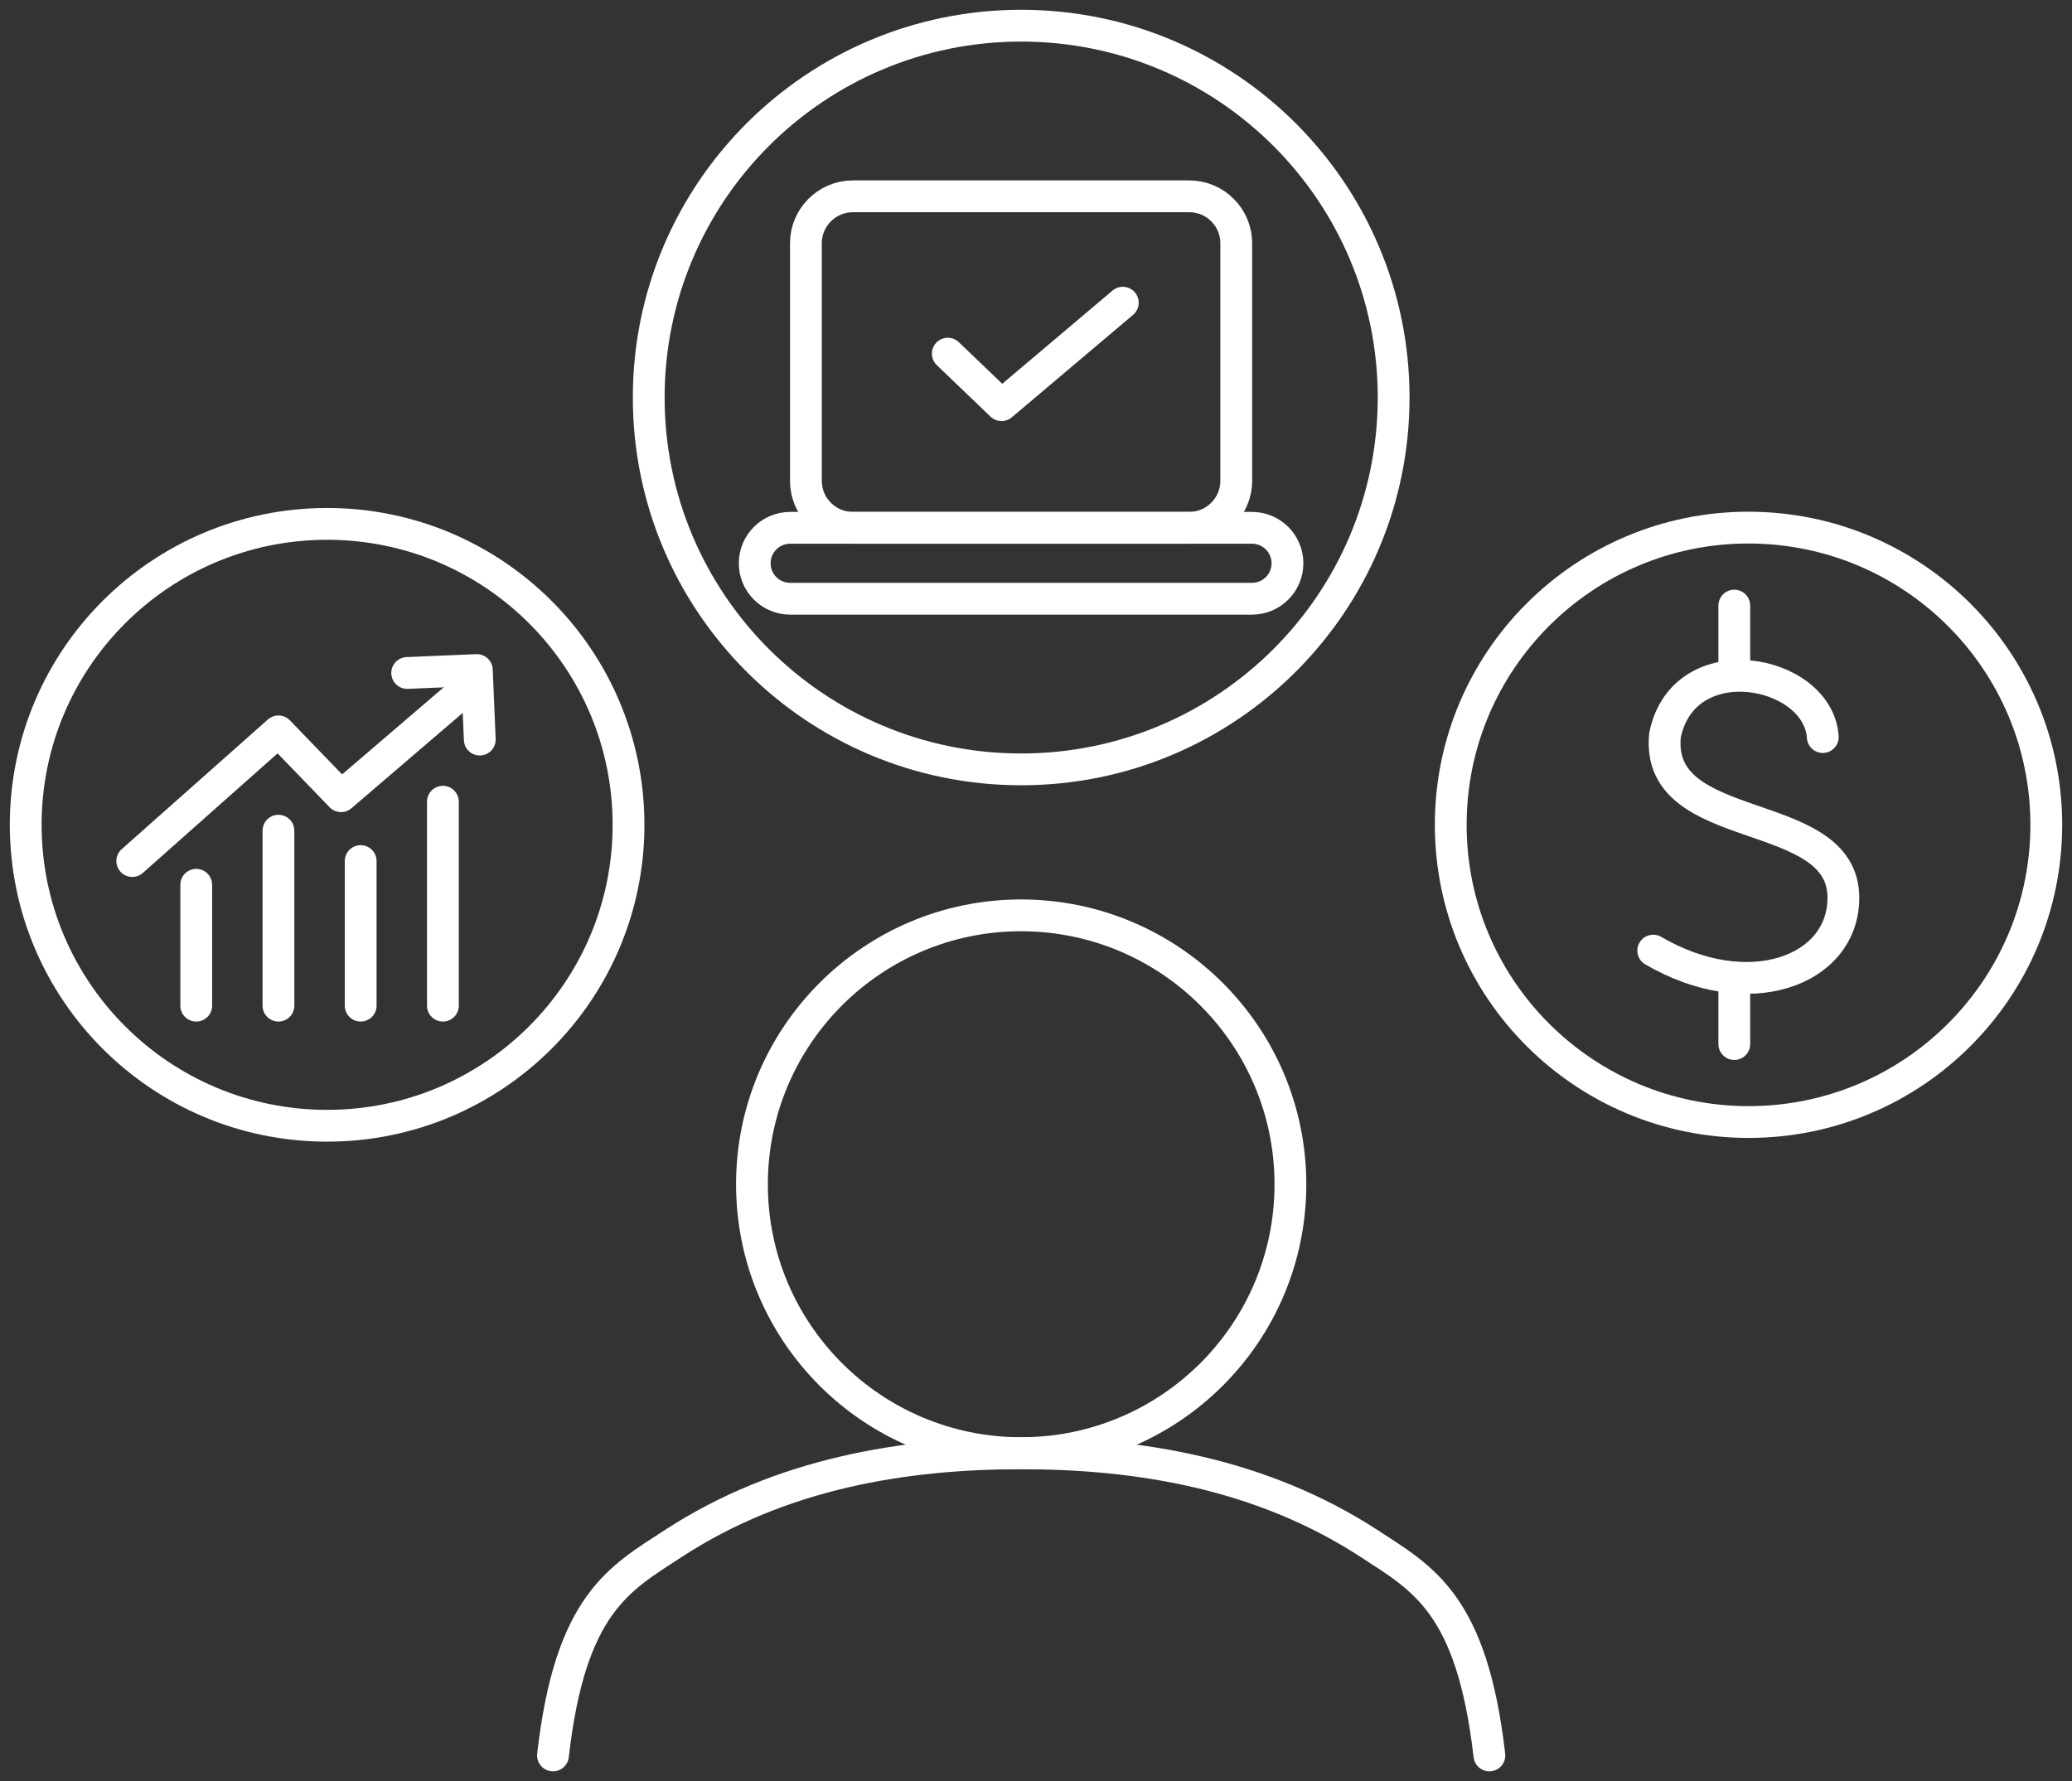
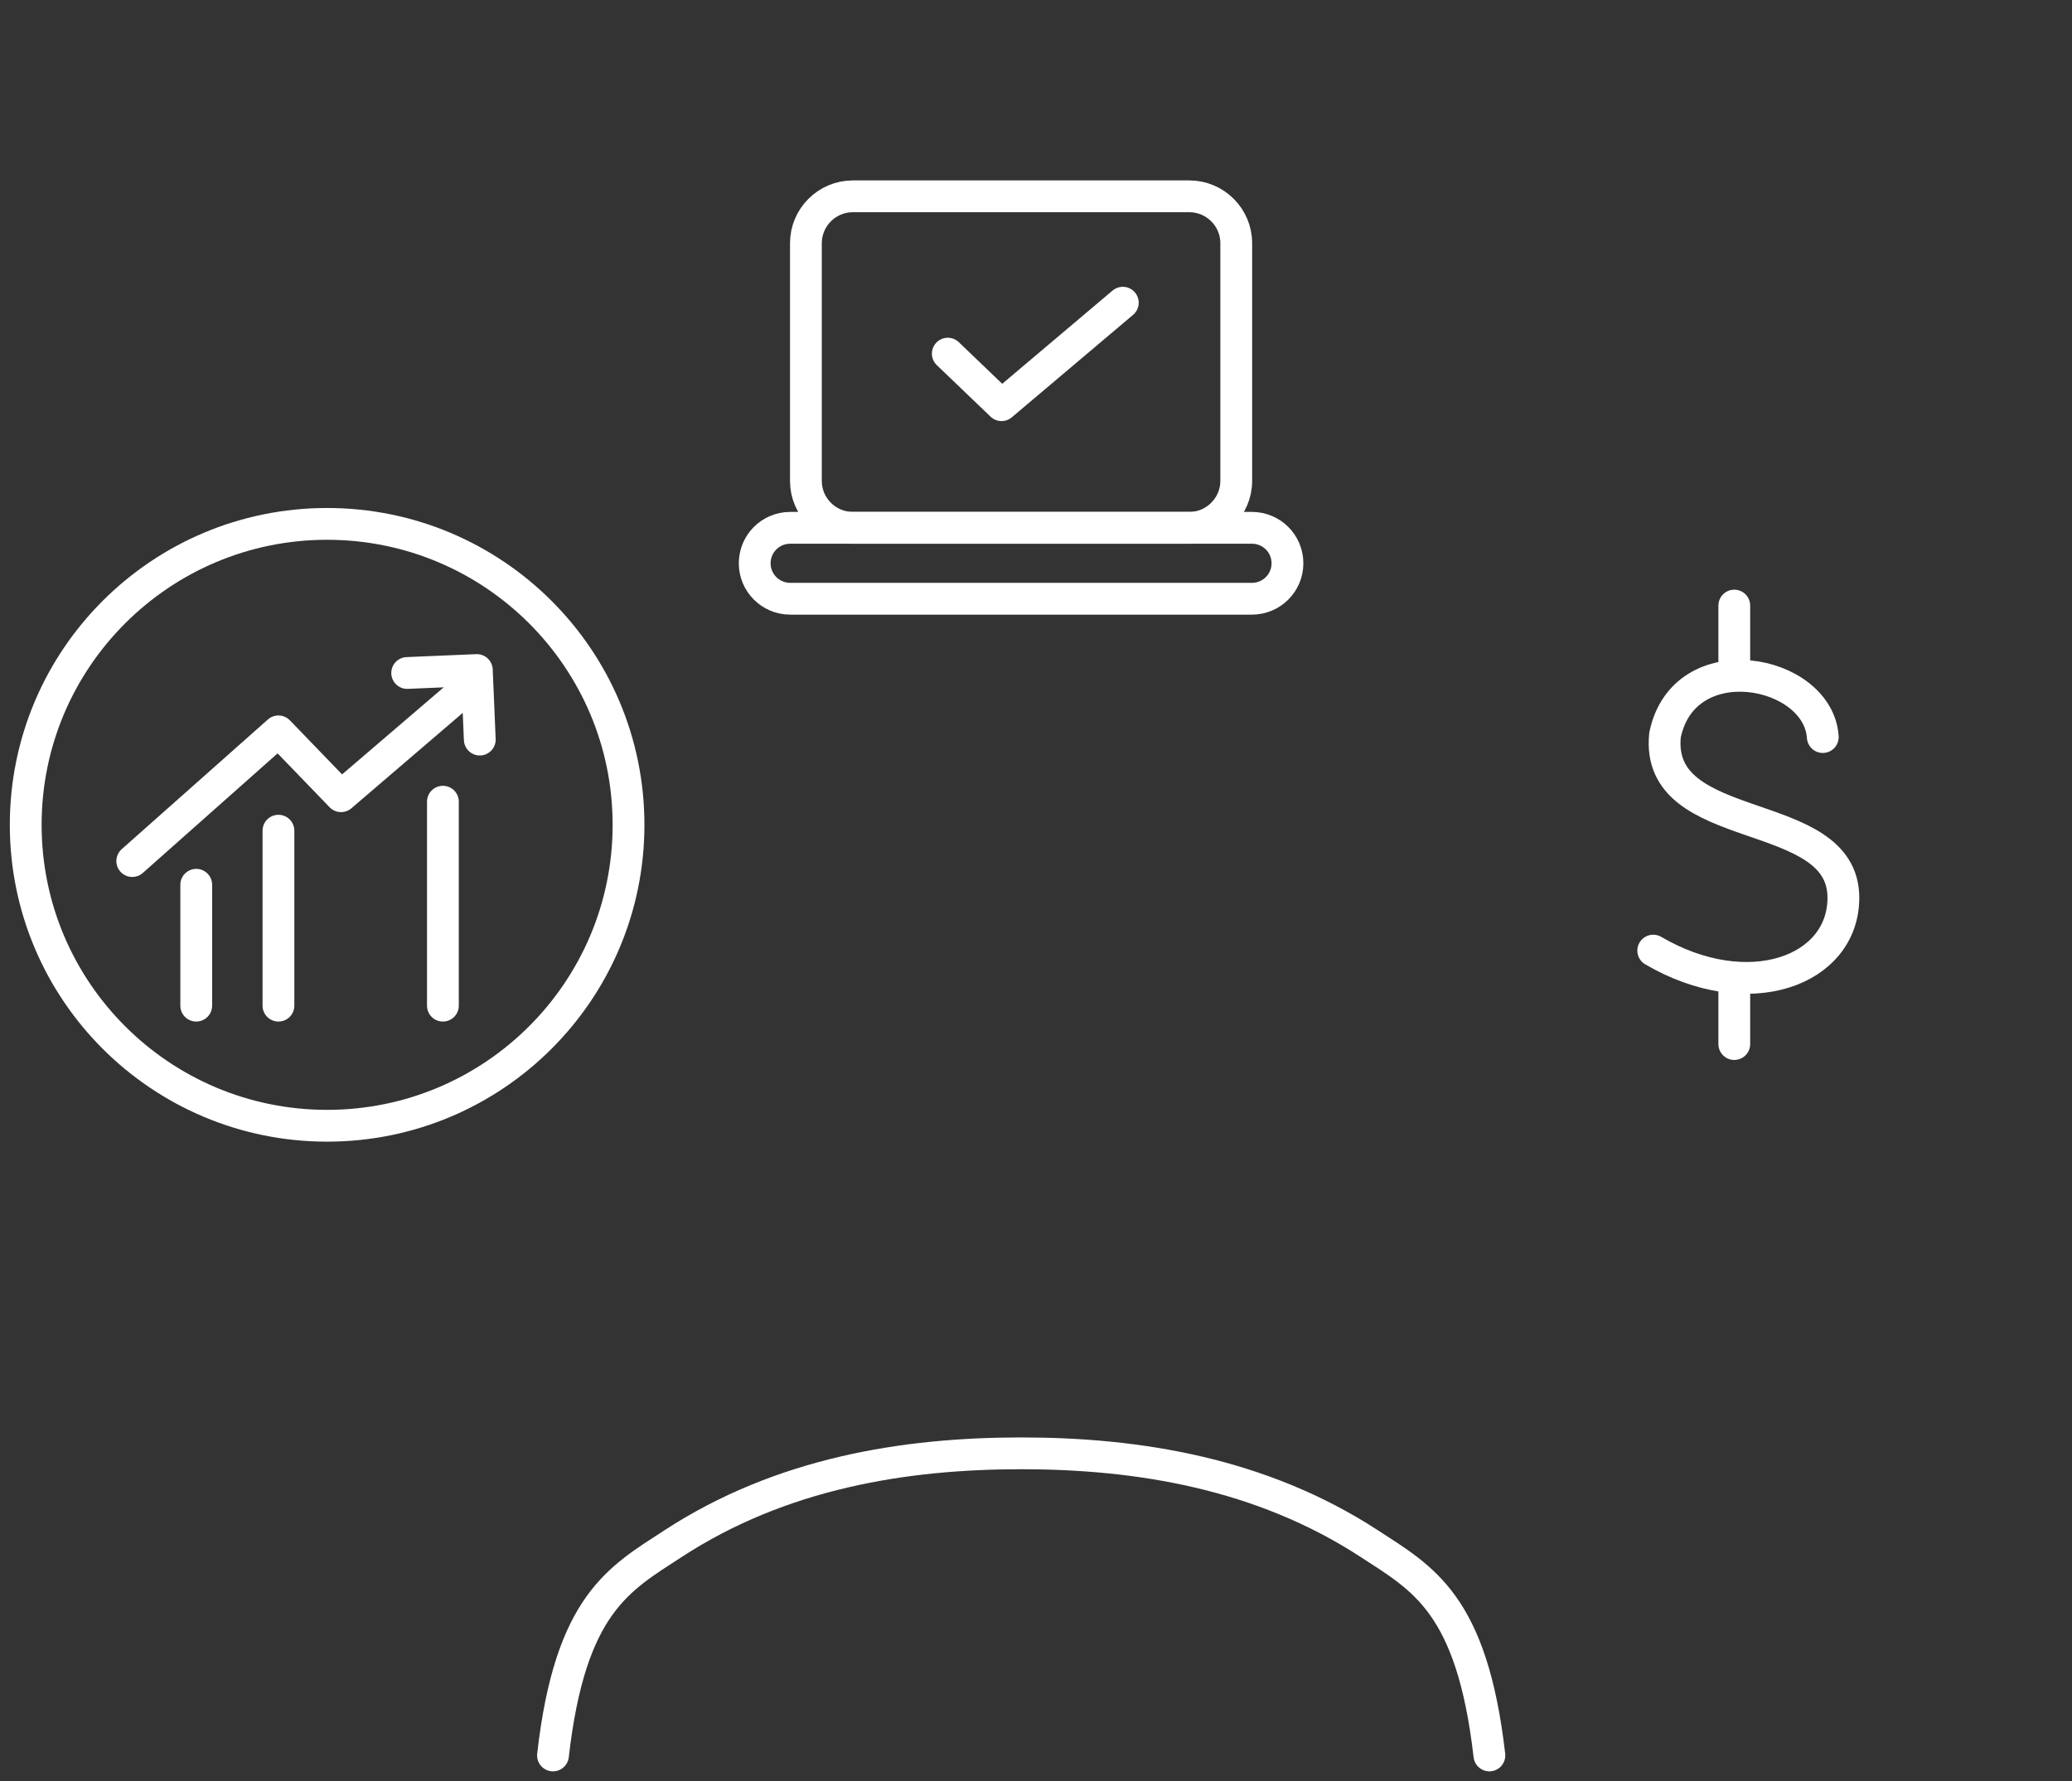
<svg xmlns="http://www.w3.org/2000/svg" fill="none" height="147" viewBox="0 0 171 147" width="171">
  <rect x="0" y="0" width="171" height="147" fill="#333333" stroke="none" />
  <g stroke="#fff" stroke-linecap="round" stroke-linejoin="round" stroke-miterlimit="10" stroke-width="2.624">
-     <path d="m168.878 68.075c0 13.55-10.996 24.53-24.567 24.53s-24.583-10.979-24.583-24.53 10.996-24.53 24.567-24.53 24.583 10.979 24.583 24.53z" />
    <path d="m150.433 60.831c-.373-5.595-11.466-7.729-13.021-.162-.874 8.554 14.721 5.643 14.721 13.421 0 6.048-7.838 8.958-15.693 4.366" />
    <path d="m143.129 49.981v5.271" />
    <path d="m143.129 80.704v5.465" />
    <path d="m26.997 92.912c13.738 0 24.875-11.12 24.875-24.837s-11.137-24.837-24.875-24.837c-13.738 0-24.875 11.12-24.875 24.837s11.137 24.837 24.875 24.837z" />
    <path d="m16.195 83v-9.977" />
    <path d="m22.98 83v-14.44" />
-     <path d="m29.766 83v-11.933" />
    <path d="m36.552 83v-16.833" />
    <path d="m10.915 71.066 12.065-10.704 5.166 5.352 10.948-9.379" />
    <path d="m33.604 55.543 5.749-.243.243 5.74" />
-     <path d="m84.277 63.499c16.976 0 30.738-13.741 30.738-30.69s-13.762-30.69-30.738-30.69-30.738 13.741-30.738 30.69 13.762 30.69 30.738 30.69z" />
    <path d="m98.156 43.562h-27.774c-2.122 0-3.871-1.73-3.871-3.865v-19.63c0-2.118 1.733-3.865 3.871-3.865h27.774c2.121 0 3.87 1.73 3.87 3.865v19.63c0 2.118-1.749 3.865-3.87 3.865z" />
    <path d="m78.22 29.187 4.437 4.253 10.008-8.457" />
    <path d="m103.322 43.562h-38.106c-1.619 0-2.931 1.31-2.931 2.927s1.312 2.927 2.931 2.927h38.106c1.62 0 2.931-1.31 2.931-2.927s-1.311-2.927-2.931-2.927z" />
-     <path d="m106.496 97.747c0 12.256-9.943 22.185-22.219 22.185-12.276 0-22.219-9.929-22.219-22.185 0-12.257 9.944-22.201 22.219-22.201 12.275.016 22.219 9.944 22.219 22.201z" />
    <path d="m122.918 144.882c-1.441-12.548-5.506-14.602-9.911-17.48-8.94-5.821-19.11-7.454-28.73-7.454-9.62 0-19.806 1.633-28.729 7.454-4.405 2.878-8.486 4.932-9.911 17.48" />
  </g>
</svg>